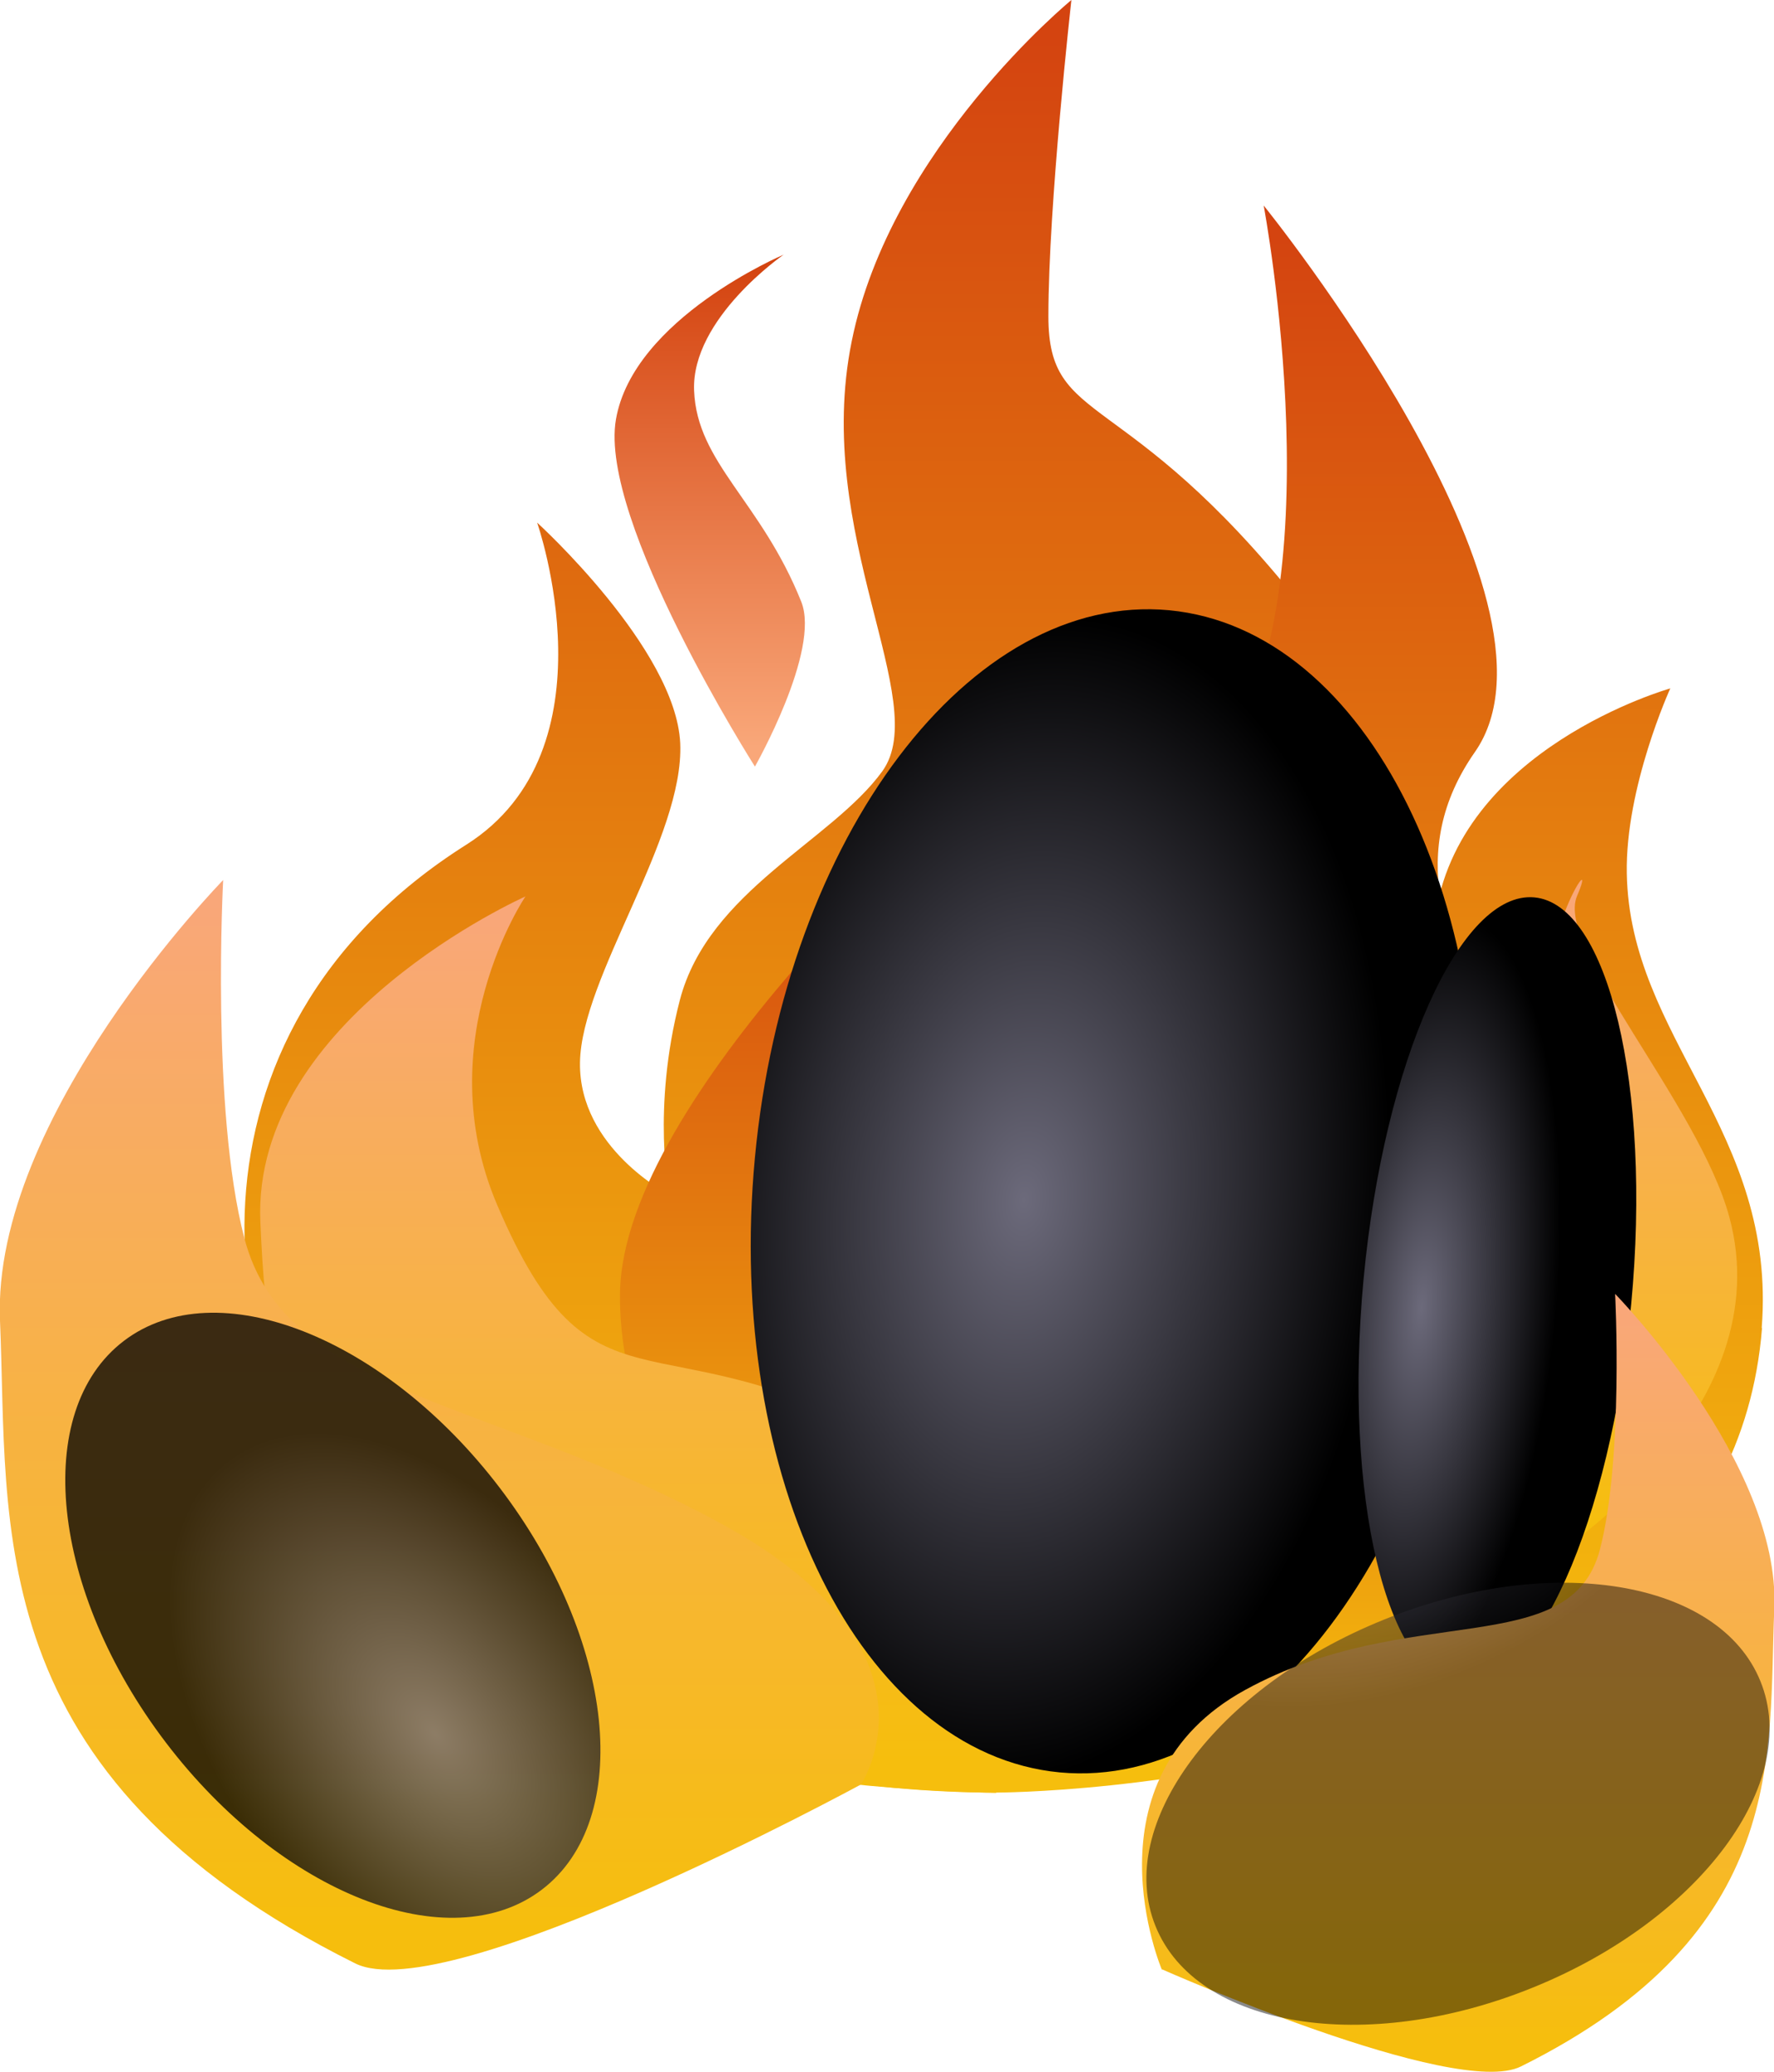
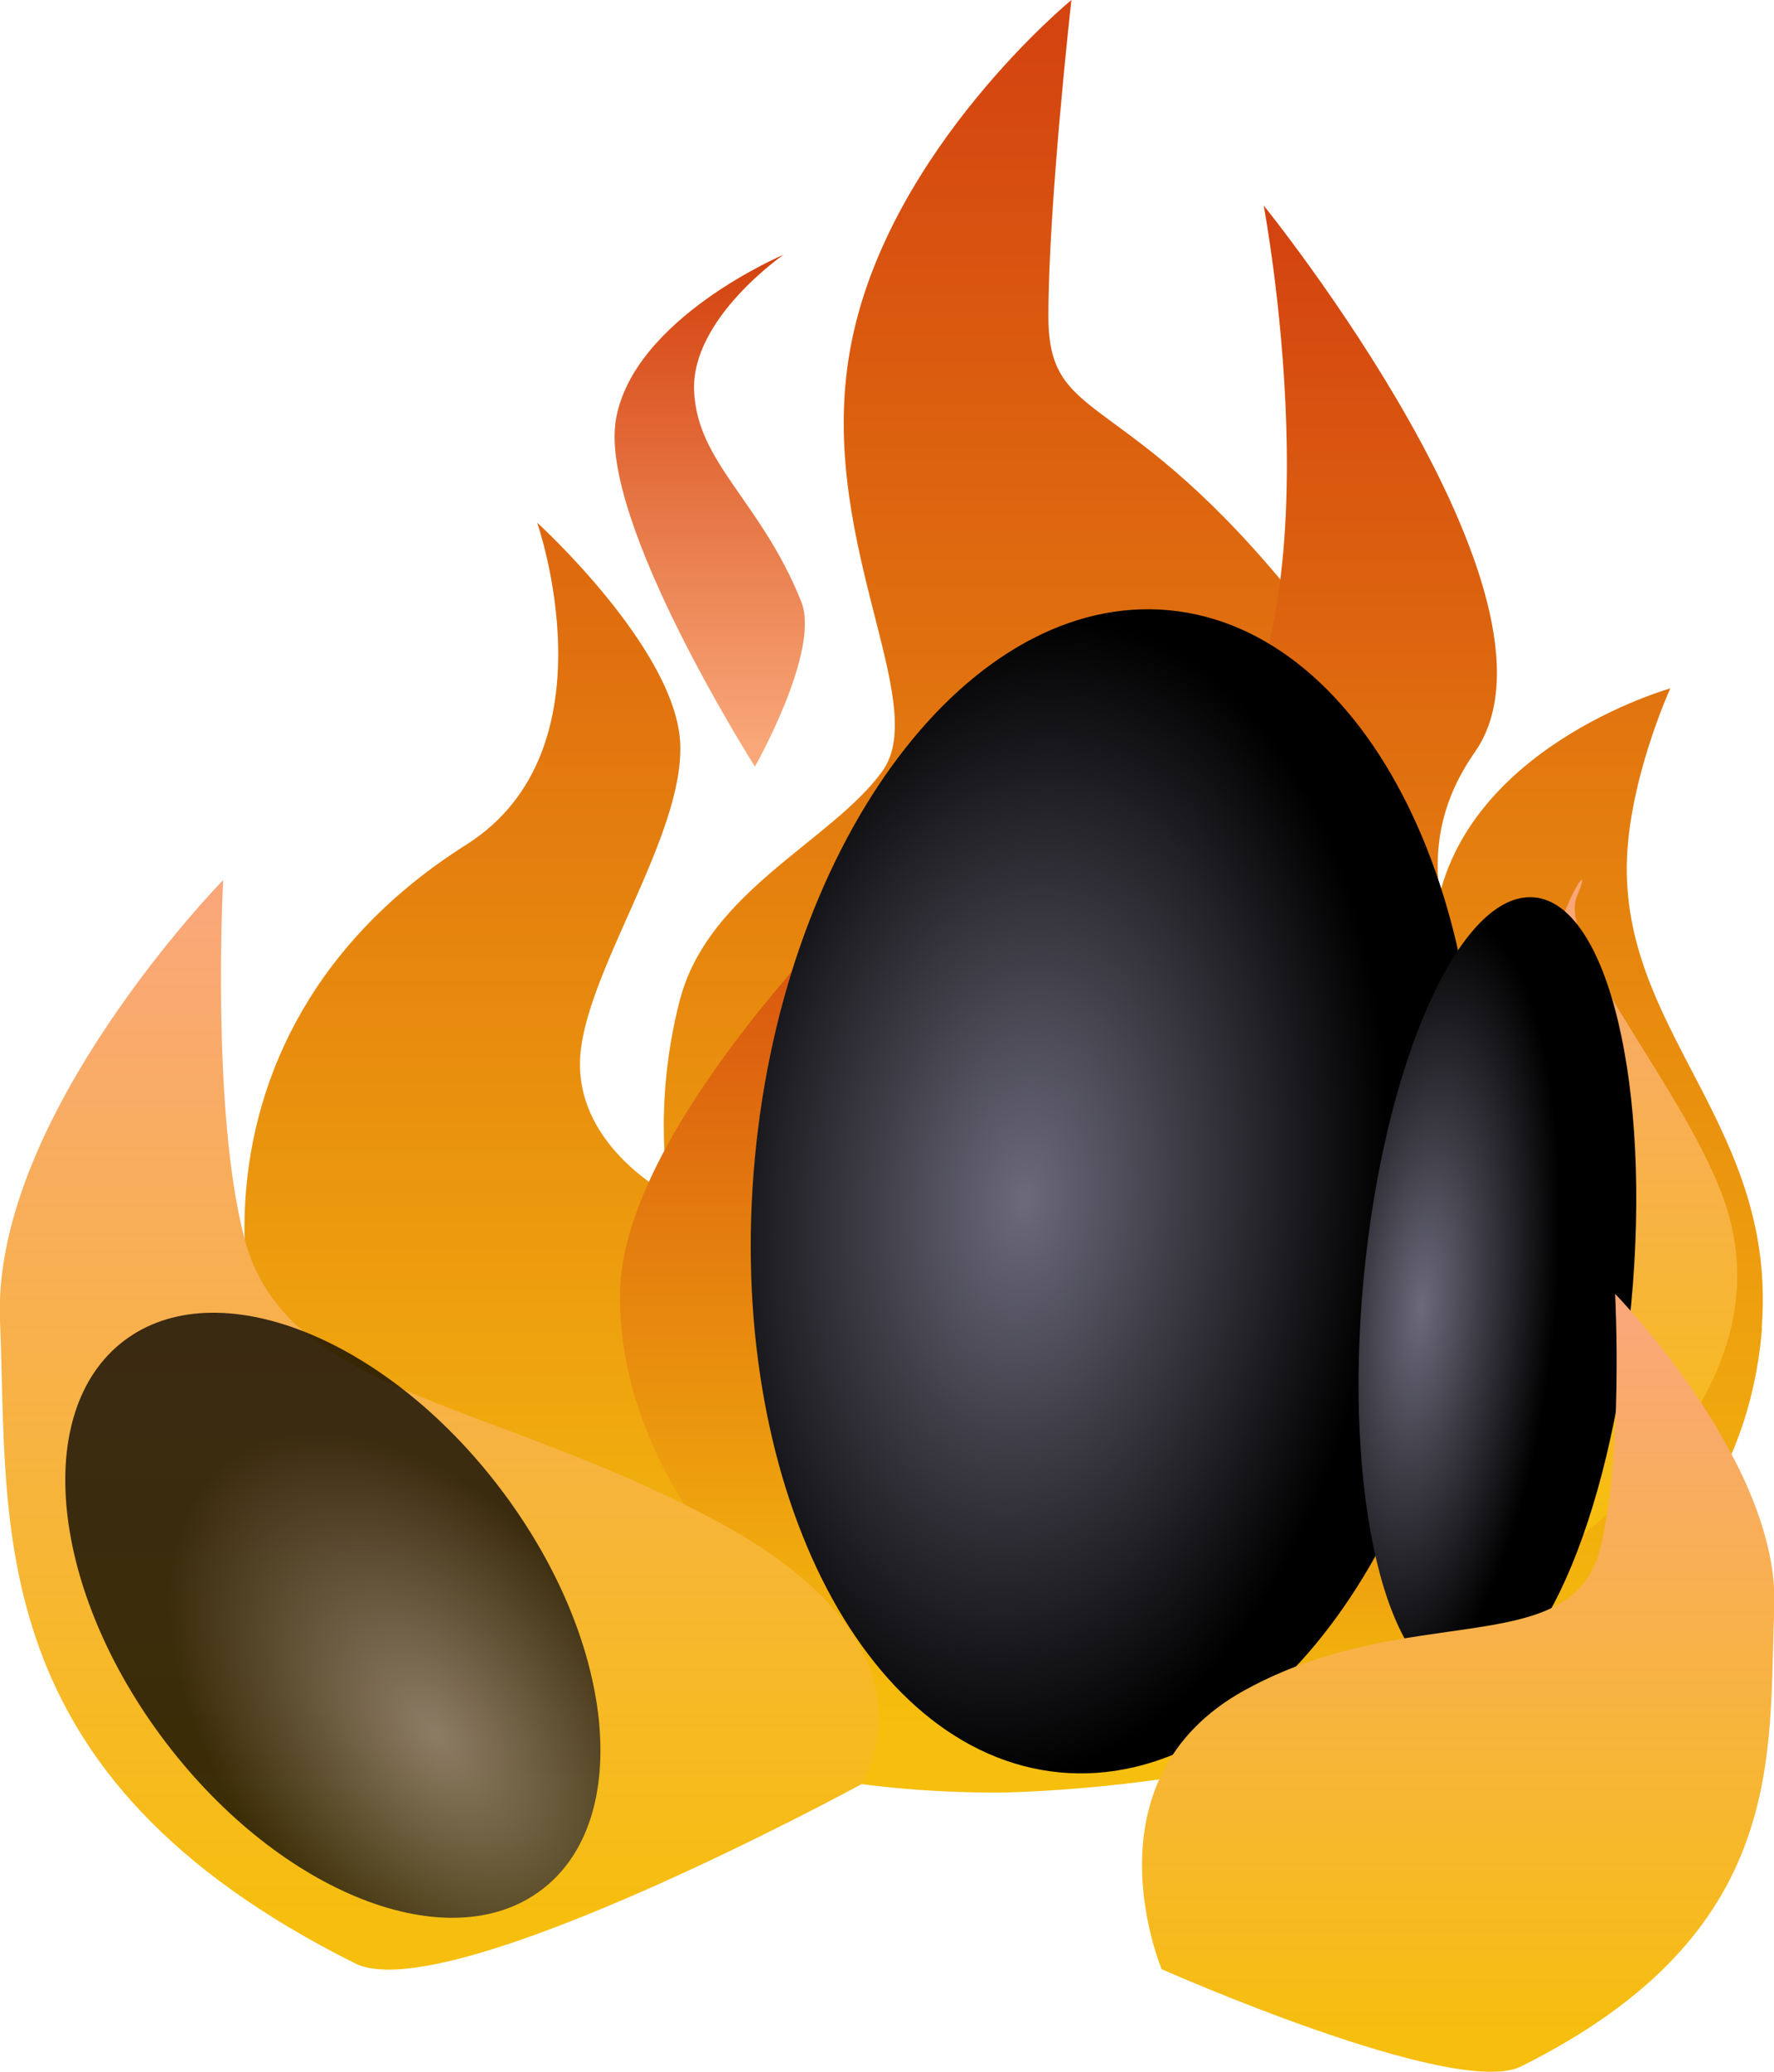
<svg xmlns="http://www.w3.org/2000/svg" xmlns:xlink="http://www.w3.org/1999/xlink" viewBox="0 0 56.28 65.73">
  <defs>
    <linearGradient id="i" x1="3179.51" y1="48.45" x2="3179.51" y2="28.38" xlink:href="#b" />
    <linearGradient id="a" x1="3199.78" y1="54.78" x2="3199.78" y2="1.23" gradientTransform="matrix(-1 0 0 1 3231.61 0)" gradientUnits="userSpaceOnUse">
      <stop offset="0" stop-color="#f6be0d" />
      <stop offset="1" stop-color="#d44410" />
    </linearGradient>
    <linearGradient id="e" x1="3203.56" y1="54.23" x2="3203.56" y2="26.06" xlink:href="#a" />
    <linearGradient id="f" x1="3191.46" y1="55.18" x2="3191.46" y2="32.54" xlink:href="#a" />
    <linearGradient id="g" x1="3209.1" y1="23.72" x2="3209.1" y2="8.43" gradientTransform="matrix(-1 0 0 1 3231.61 0)" gradientUnits="userSpaceOnUse">
      <stop offset="0" stop-color="#f9a779" />
      <stop offset="1" stop-color="#d44410" />
    </linearGradient>
    <linearGradient id="b" x1="3211.2" y1="55.83" x2="3211.2" y2="29.05" gradientTransform="matrix(-1 0 0 1 3231.61 0)" gradientUnits="userSpaceOnUse">
      <stop offset="0" stop-color="#f6be0d" />
      <stop offset="1" stop-color="#f9a779" />
    </linearGradient>
    <linearGradient id="h" x1="3193.75" y1="39.64" x2="3193.75" y2="20.84" xlink:href="#b" />
    <linearGradient id="d" x1="3190.4" y1="54.25" x2="3190.4" y2="7.59" xlink:href="#a" />
    <linearGradient id="l" x1="-526.04" y1="64.82" x2="-526.04" y2="41.58" gradientTransform="translate(572.3)" xlink:href="#b" />
    <linearGradient id="k" x1="3217.67" y1="61.22" x2="3217.67" y2="28.67" xlink:href="#b" />
    <radialGradient id="j" cx="-300.96" cy="-5459.38" fx="-300.96" fy="-5459.38" r="14.73" gradientTransform="rotate(95.37 596.45 949.327) scale(.85 -.29)" xlink:href="#c" />
    <radialGradient id="c" cx="219.15" cy="-1067.49" fx="219.15" fy="-1067.49" r="14.73" gradientTransform="matrix(-.118 1.254 .777 .073 887.79 -158.81)" gradientUnits="userSpaceOnUse">
      <stop offset="0" stop-color="#6c6a7b" />
      <stop offset="1" />
    </radialGradient>
    <radialGradient id="m" cx="-1885.97" cy="175.95" fx="-1885.97" fy="175.95" r="14.73" gradientTransform="matrix(.448 .589 .358 -.273 795.73 1213.87)" xlink:href="#c" />
    <radialGradient id="n" cx="-3684.09" cy="-184.58" fx="-3684.09" fy="-184.58" r="14.73" gradientTransform="matrix(.161 .399 .649 -.263 757.05 1468.57)" xlink:href="#c" />
  </defs>
  <g data-name="レイヤー 2" style="isolation:isolate">
    <path d="M55.89 42.13c.49-6.24-4.19-9.19-4.28-14.42-.05-2.74 1.38-5.87 1.38-5.87s-6.77 1.9-7.47 7.34c-.7 5.44-2.93 7.4-2.93 7.4s4.26-10.4-1.33-17.41c-5.58-7.01-8-5.58-8-9.13S33.99 0 33.99 0s-5.74 4.71-6.97 10.83c-1.24 6.12 2.57 11.42.97 13.64-1.61 2.22-5.51 3.79-6.42 7.25-.9 3.46-.34 6.18-.34 6.18s-2.87-1.47-2.83-4.19c.04-2.72 3.31-7.13 3.18-10.13-.14-3-4.54-7-4.54-7s2.53 7.2-2.25 10.22c-9.49 6-8.08 16.89-3.37 21.85 4.72 4.96 11.31 8.22 20.19 8.22 0 0 23.12 0 24.29-14.74z" style="fill:url(#a)" />
    <path d="M34.5 56.07s13.12-.09 15.23-10.19c2.11-10.09-7.33-15.73-2.94-22.02 3.4-4.86-6.7-17.34-6.7-17.34s2.39 12.66-1.44 17.55c-4.86 6.22.61 16.12-4.16 20.71-4.77 4.59 0 11.29 0 11.29z" style="fill:url(#d)" />
    <path d="M32.89 55.33s7.07-6.79 1.19-15.97c-5.87-9.18-3.67-13.95-3.67-13.95s-10.64 9.36-10.74 15.6c-.09 6.24 5.6 12.76 13.21 14.32z" style="fill:url(#e)" />
    <path d="M43.76 32.03s9.08 13.76 4.31 18.9-12.66 5.14-13.58 5.14-4.68-3.12-3.4-6.97c1.28-3.85 1.84-3.3 7.43-5.78 5.6-2.48 5.23-11.29 5.23-11.29z" style="fill:url(#f)" />
    <path d="M24.86 8.08s-4.77 2.02-5.32 5.23c-.55 3.21 4.41 11.01 4.41 11.01s2.09-3.68 1.47-5.23c-1.28-3.2-3.31-4.4-3.4-6.7-.09-2.29 2.84-4.31 2.84-4.31z" style="fill:url(#g)" />
-     <path d="M31.6 56.87s3.74-7.25-3.56-11.24c-7.3-3.99-9.24-.3-12.27-7.41-2.21-5.19.9-9.78.9-9.78S7.98 32.3 8.26 38.77c.28 6.47 1.18 10.6 13.16 16.57 2.93 1.46 10.19 1.54 10.19 1.54z" style="fill:url(#b)" />
    <path d="M39.59 35.6c.41-.69 2.41-4.15 1.62-7.17-.79-3.02-4.79-8.03-4.79-8.03s.54 2.4 0 6.66c-.54 4.27-2.33 5.09-2.06 7.57.28 2.48 2.13 5.74 2.13 5.74l3.1-4.77z" style="fill:url(#h)" />
    <path d="M49.46 49.23s7.06-4.54 5.4-10.63c-.97-3.56-5.52-8.53-4.83-10.17.7-1.64-1.05.91-.96 3.59.08 2.68 2.82 5.32 2.54 8.35-.28 3.03-2.16 8.86-2.16 8.86z" style="fill:url(#i)" />
    <path d="M33.62 56.23c6.3.59 12.18-7.18 13.14-17.36.96-10.18-3.37-18.91-9.67-19.51-6.3-.59-12.18 7.18-13.14 17.36-.96 10.18 3.37 18.91 9.67 19.51z" style="fill:url(#c);mix-blend-mode:color-dodge" />
    <path d="M46.33 53.47c2.35.22 4.77-5.2 5.42-12.1.65-6.9-.73-12.68-3.07-12.9-2.35-.22-4.77 5.2-5.42 12.1-.65 6.9.73 12.68 3.07 12.9z" style="mix-blend-mode:color-dodge;fill:url(#j)" />
    <path d="M27.31 56.62s2.9-4.27-4.39-8.26c-7.3-3.99-13.87-4.06-15.17-9.09-1.06-4.07-.67-11.35-.67-11.35S-.27 35.43 0 41.9c.28 6.47-.71 14.42 11.27 20.39 2.93 1.46 16.03-5.67 16.03-5.67z" style="fill:url(#k)" />
    <path d="M36.86 62.49s-2.56-6.03 2.65-8.88c5.2-2.85 10.32-.88 11.25-4.46.75-2.9.48-8.1.48-8.1s5.24 5.36 5.05 9.97c-.2 4.61.51 10.29-8.04 14.54-2.09 1.04-11.38-3.08-11.38-3.08z" style="fill:url(#l)" />
    <path d="M17.19 59.95c2.93-2.23 2.33-7.93-1.33-12.74-3.66-4.81-9-6.9-11.93-4.67C1 44.77 1.6 50.47 5.26 55.28c3.66 4.81 9 6.9 11.93 4.67z" style="fill:url(#m);opacity:.76;mix-blend-mode:color-dodge" />
-     <path d="M48.62 63.06c5.3-2.14 8.54-6.5 7.23-9.72-1.3-3.22-6.66-4.1-11.96-1.95-5.3 2.14-8.54 6.5-7.23 9.72 1.3 3.22 6.66 4.1 11.96 1.95z" style="fill:url(#n);opacity:.46;mix-blend-mode:color-dodge" />
  </g>
</svg>